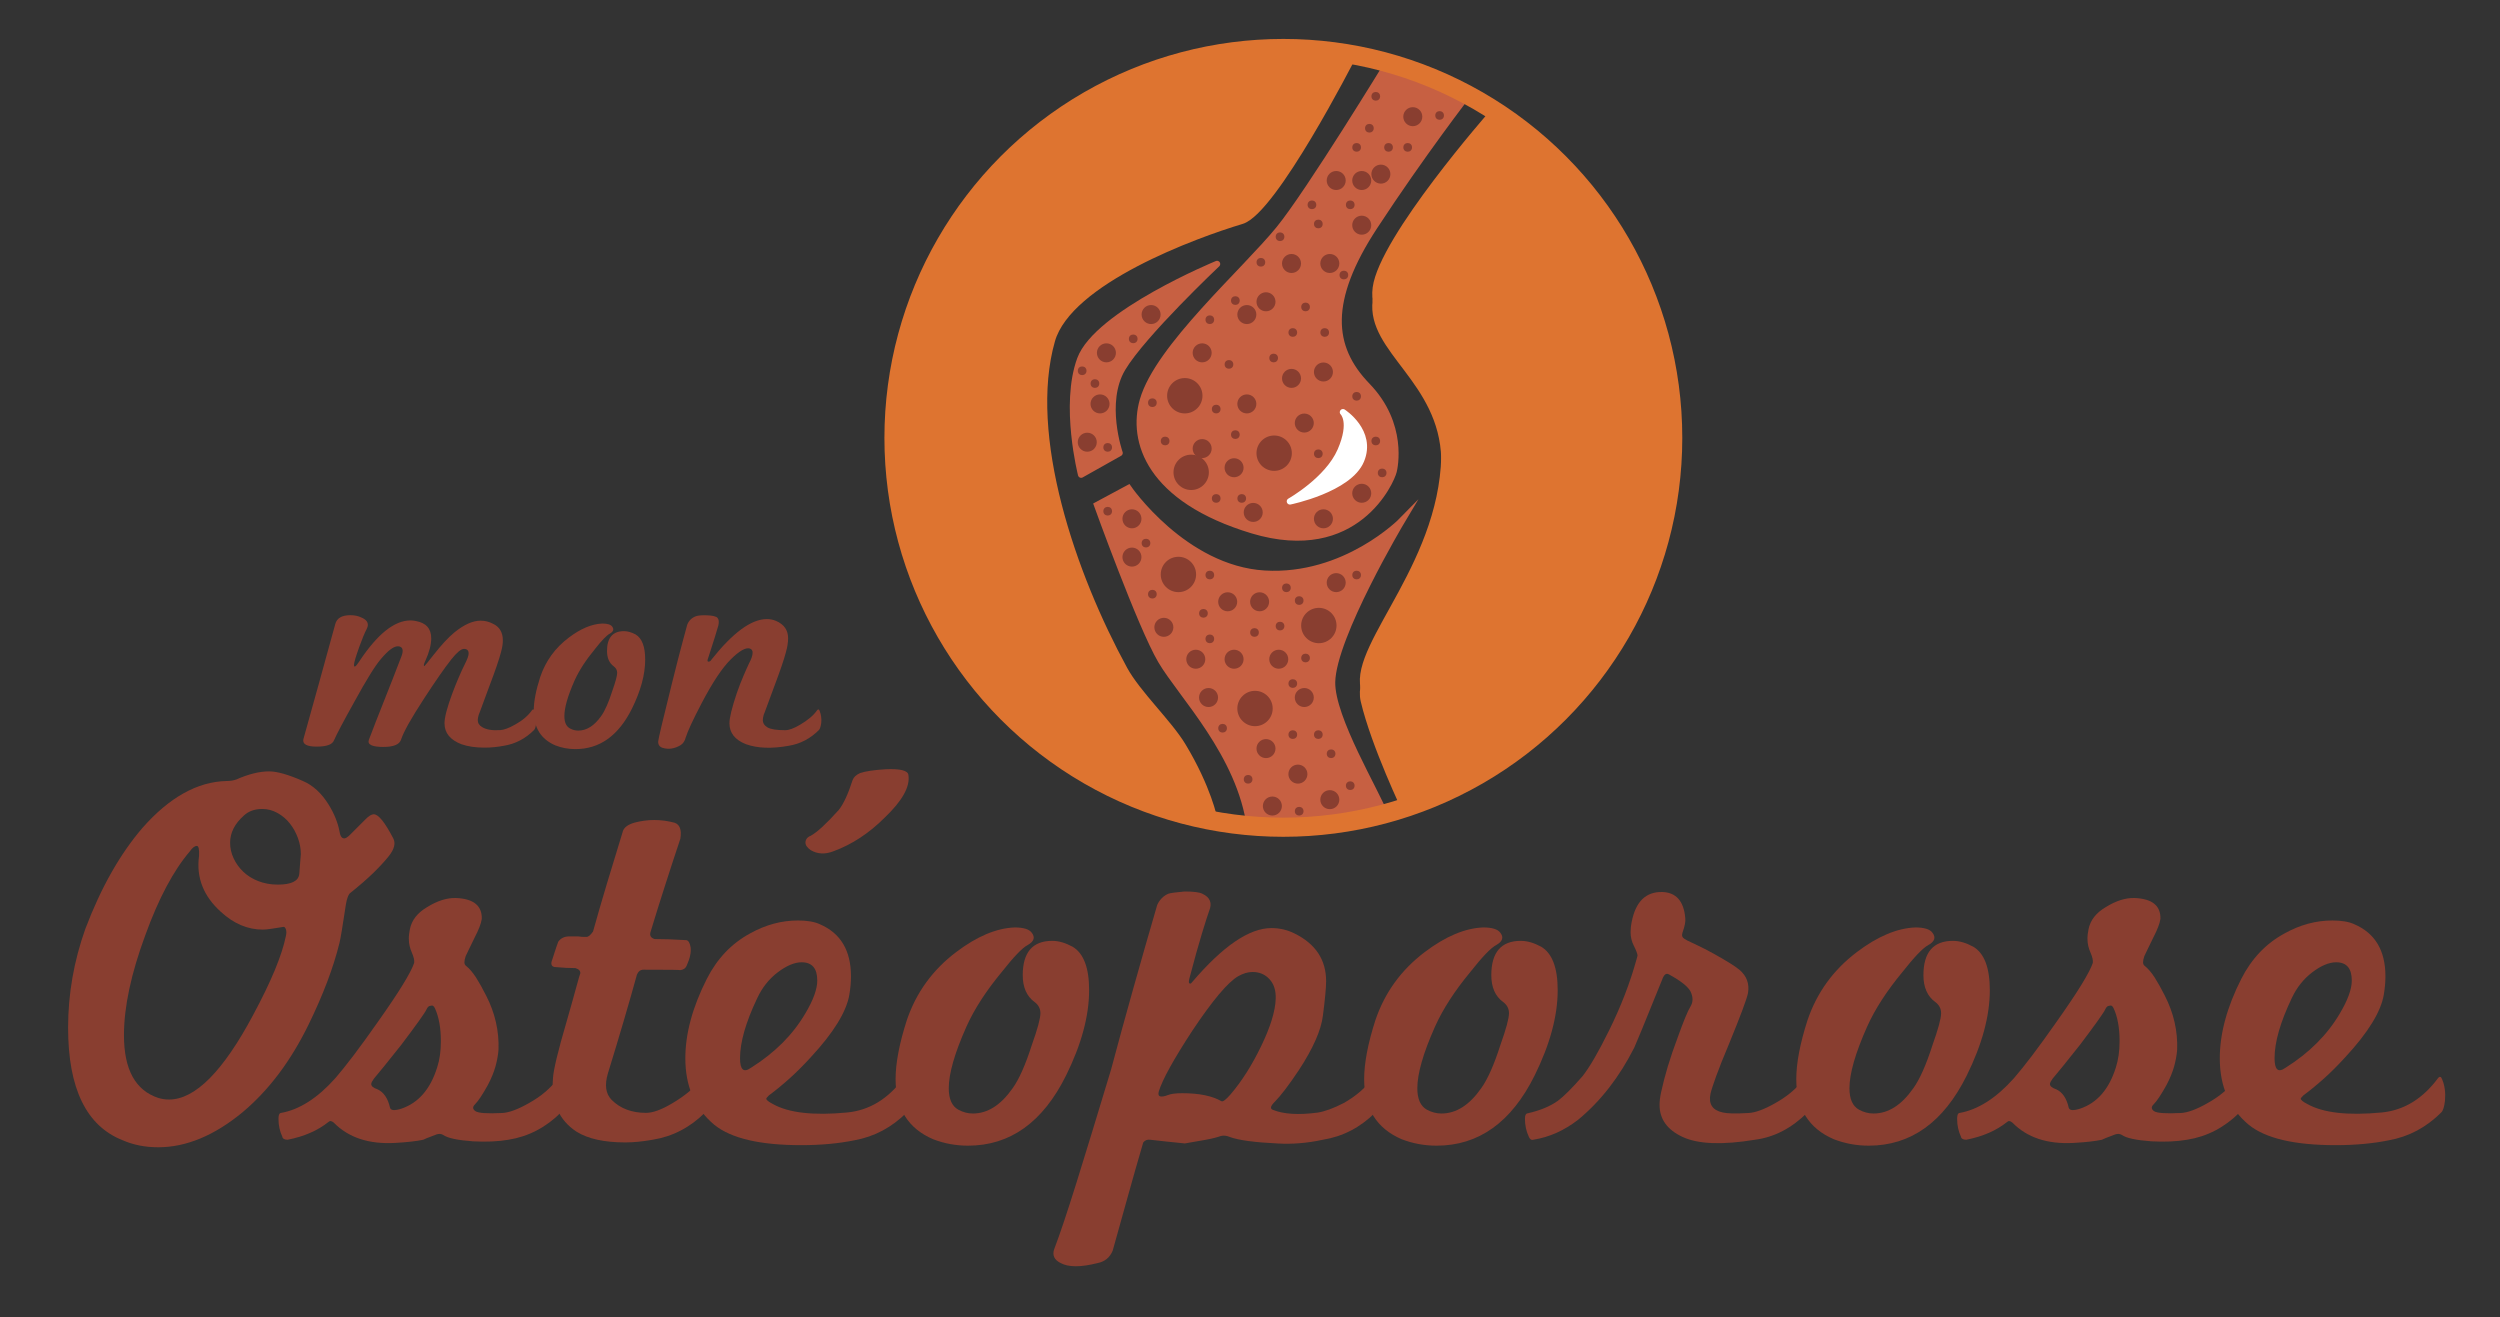
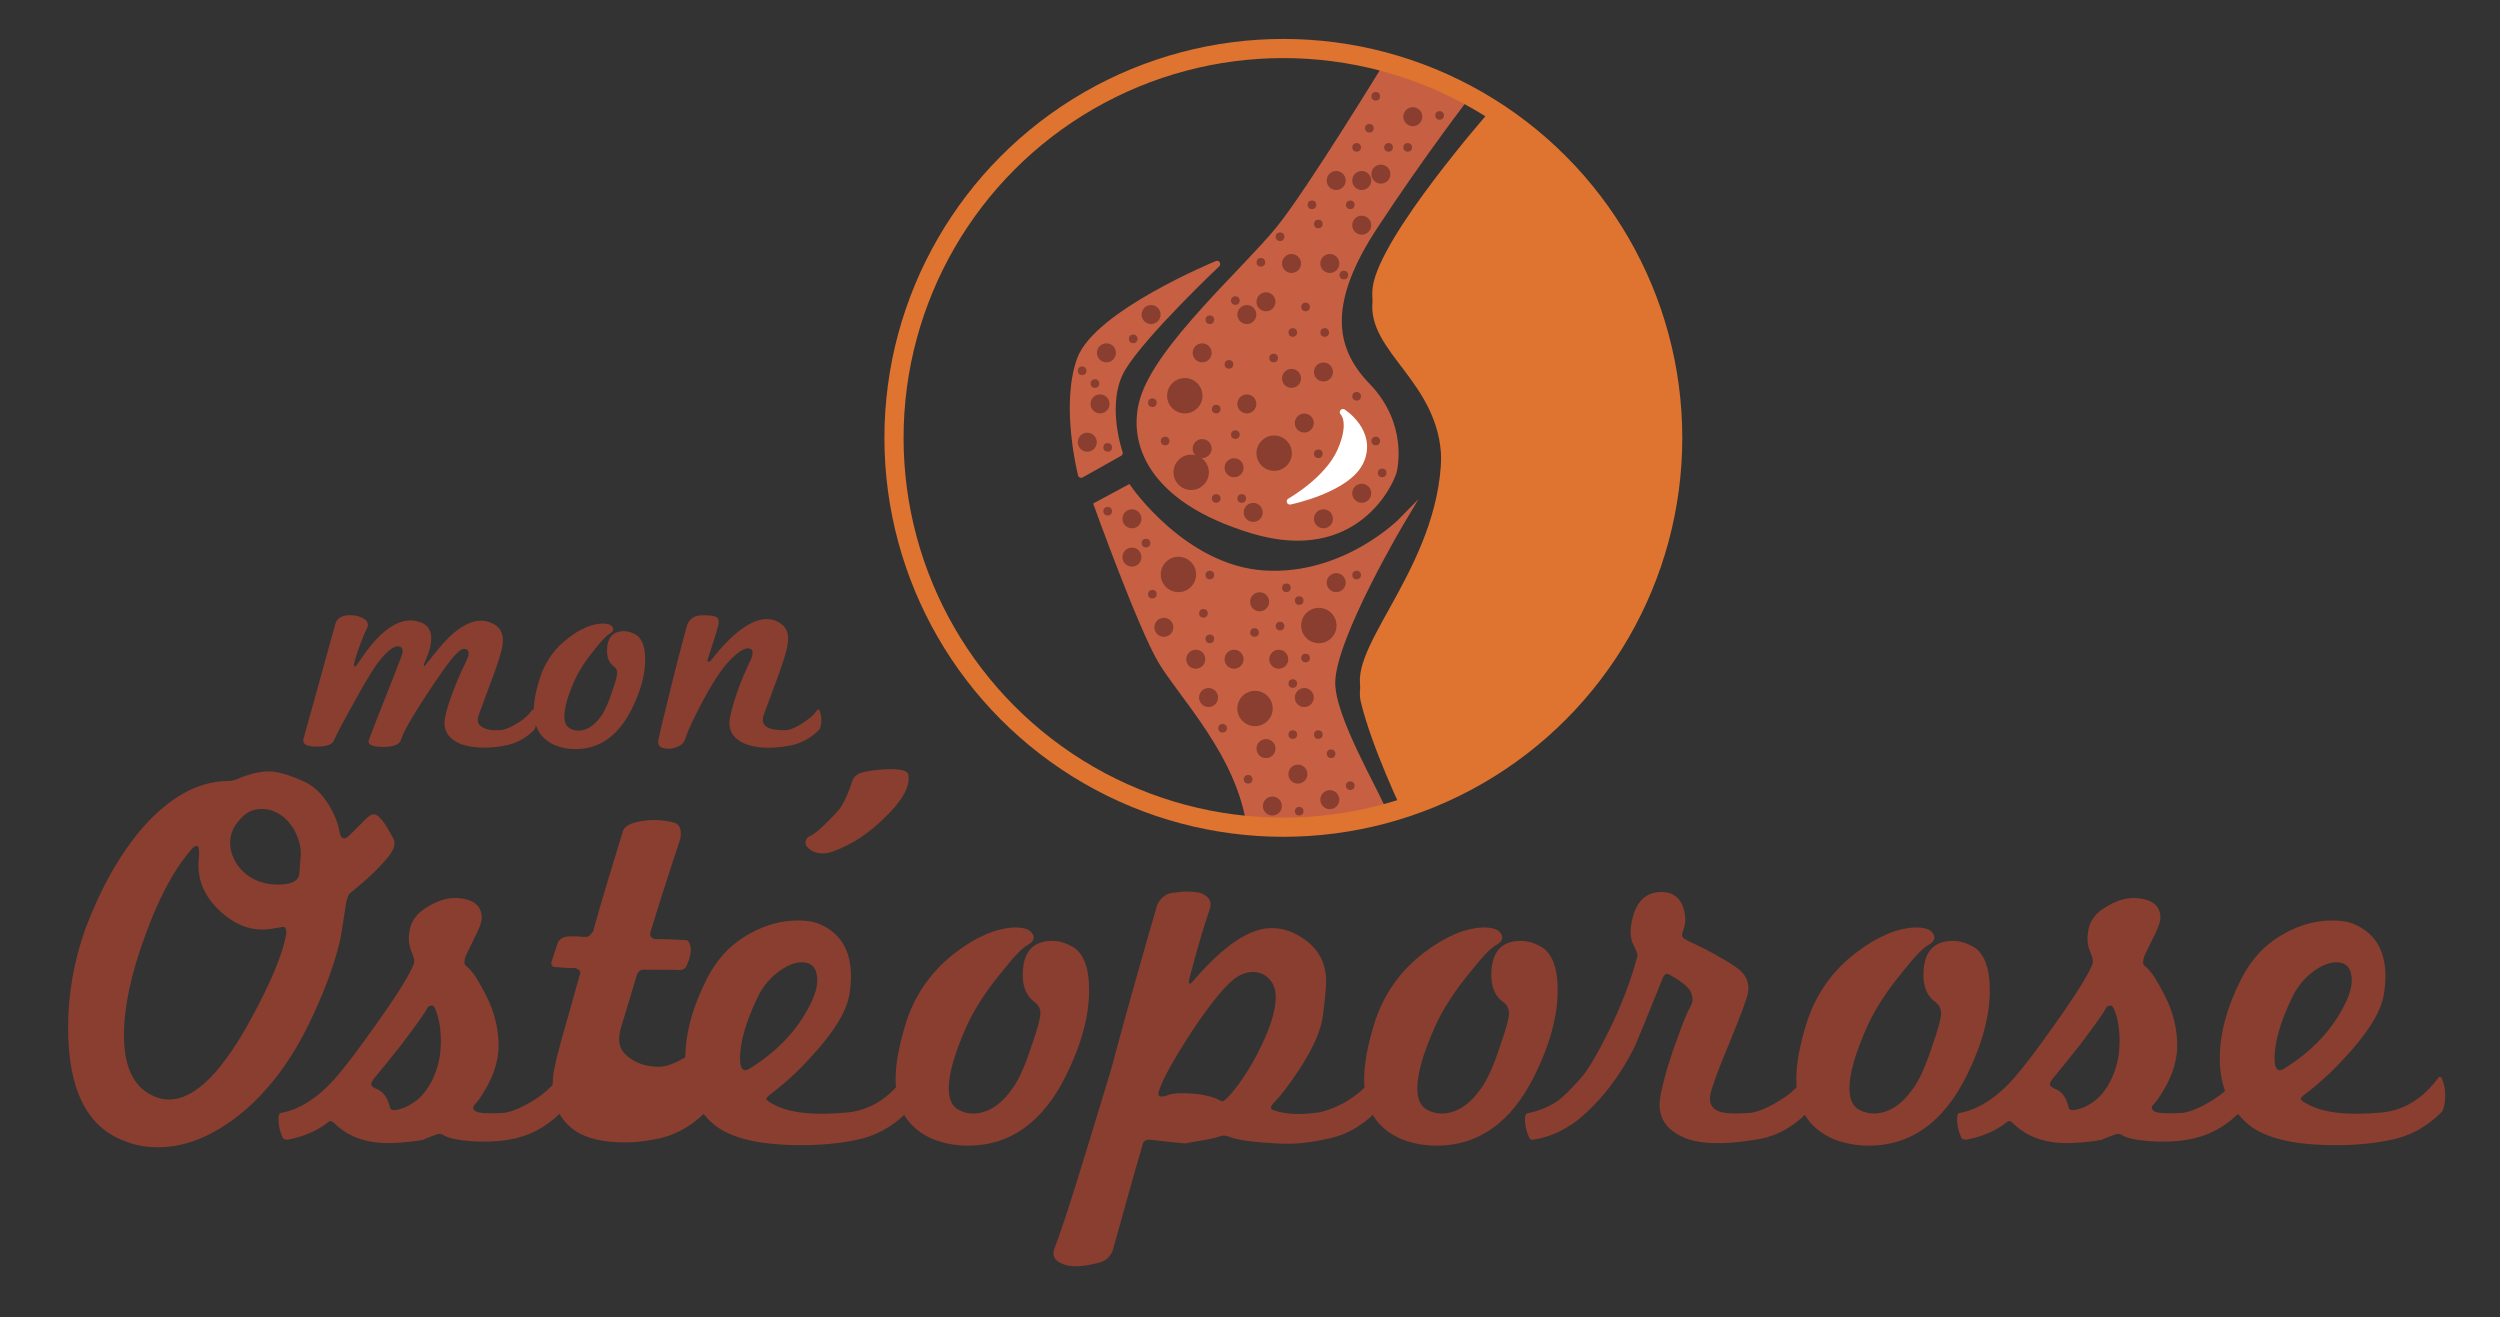
<svg xmlns="http://www.w3.org/2000/svg" version="1.1" id="Logo_FINAL" x="0px" y="0px" viewBox="0 0 391.67 206.33" style="enable-background:new 0 0 391.67 206.33;" xml:space="preserve">
  <rect x="0" y="0" width="391.67" height="206.33" fill="#333333" stroke="none" />
  <style type="text/css"> .st0{fill:#893E30;} .st1{fill:#C76042;stroke:#C76042;stroke-miterlimit:10;} .st2{fill:#C76042;stroke:#C76042;stroke-linecap:round;stroke-linejoin:round;stroke-miterlimit:10;} .st3{fill:#FFFFFF;stroke:#FFFFFF;stroke-linecap:round;stroke-linejoin:round;stroke-miterlimit:10;} .st4{fill:#DE7430;stroke:#DE7430;stroke-miterlimit:10;} .st5{fill:none;stroke:#DE7430;stroke-width:3;stroke-miterlimit:10;} </style>
  <g>
    <g>
      <path class="st0" d="M83.67,114.37c-1.35,1.35-2.93,2.18-4.74,2.47c-1.03,0.19-2.03,0.29-3,0.29c-1.42,0-2.63-0.18-3.63-0.53 c-1.77-0.68-2.66-1.77-2.66-3.29c0-0.9,0.4-2.45,1.21-4.64c0.35-0.94,0.69-1.78,1.02-2.54c0.32-0.76,0.63-1.43,0.92-2.01 c0.42-0.81,0.63-1.39,0.63-1.74c0-0.48-0.24-0.72-0.73-0.72c-0.45,0-1.11,0.55-1.98,1.64c-0.58,0.74-1.22,1.61-1.91,2.61 c-0.69,1-1.46,2.14-2.3,3.43c-1.03,1.58-1.85,2.92-2.47,4.01c-0.61,1.1-1.02,1.95-1.21,2.56c-0.26,0.74-1.18,1.11-2.76,1.11 c-1.77,0-2.53-0.37-2.27-1.11c0.74-1.96,1.55-4.04,2.42-6.21c0.87-2.18,1.77-4.49,2.71-6.94c0.32-0.9,0.18-1.4-0.44-1.5 c-0.68-0.1-1.59,0.55-2.76,1.93c-0.9,1.03-2.31,3.29-4.21,6.77c-1.71,3.06-2.77,5.08-3.19,6.04c-0.26,0.65-1.16,0.97-2.71,0.97 c-1.55,0-2.24-0.39-2.08-1.16c0.77-2.74,1.57-5.6,2.39-8.58c0.82-2.98,1.68-6.12,2.59-9.4c0.23-0.97,1.02-1.45,2.37-1.45 c0.65,0,1.21,0.11,1.69,0.34c0.71,0.29,1.06,0.68,1.06,1.16c0,0.23-0.07,0.45-0.19,0.68c-0.32,0.61-0.71,1.55-1.16,2.8 c-0.55,1.55-0.82,2.48-0.82,2.8c0,0.49,0.27,0.31,0.82-0.53c2.84-4.29,5.51-6.43,8.03-6.43c0.13,0,0.26,0.01,0.39,0.02 c0.13,0.02,0.27,0.04,0.44,0.07c1.61,0.29,2.42,1.19,2.42,2.71c0,1-0.31,2.18-0.92,3.53c-0.26,0.55-0.31,0.82-0.14,0.82 c0.03,0,0.53-0.61,1.5-1.84c1.16-1.48,2.22-2.63,3.19-3.43c1.51-1.23,2.88-1.84,4.11-1.84c0.68,0,1.32,0.16,1.93,0.48 c1.03,0.48,1.55,1.35,1.55,2.61c0,0.55-0.1,1.16-0.29,1.84c-0.29,1.13-0.92,2.97-1.89,5.51c-0.52,1.39-0.9,2.43-1.16,3.14 c-0.26,0.71-0.4,1.1-0.44,1.16c-0.1,0.36-0.15,0.63-0.15,0.82c0,0.48,0.23,0.85,0.68,1.11c0.61,0.39,1.55,0.55,2.8,0.48 c0.61-0.03,1.4-0.32,2.37-0.87c1.16-0.64,2.05-1.4,2.66-2.27c0.16-0.19,0.29-0.15,0.39,0.14c0.23,0.55,0.31,1.18,0.24,1.89 C83.95,113.85,83.83,114.21,83.67,114.37z" />
      <path class="st0" d="M101.08,103.34c0,2.32-0.69,4.88-2.08,7.69c-2.1,4.22-5.05,6.33-8.85,6.33c-1.1,0-2.14-0.19-3.14-0.58 c-2.26-0.97-3.39-2.77-3.39-5.41c0-1.45,0.34-3.22,1.02-5.32c0.84-2.48,2.32-4.53,4.45-6.14c1.87-1.42,3.63-2.16,5.27-2.22 c0.81,0,1.32,0.16,1.55,0.48c0.32,0.42,0.19,0.79-0.39,1.11c-0.48,0.26-1.26,1.06-2.32,2.42c-1.42,1.71-2.48,3.35-3.19,4.93 c-1.06,2.39-1.59,4.24-1.59,5.56c0,0.97,0.29,1.61,0.87,1.93c0.42,0.23,0.85,0.34,1.31,0.34c1.32,0,2.51-0.76,3.58-2.27 c0.58-0.81,1.16-2.11,1.74-3.92c0.51-1.45,0.77-2.4,0.77-2.85c0-0.42-0.18-0.76-0.53-1.02c-0.71-0.52-1.06-1.32-1.06-2.42 c0-2.06,0.89-3.1,2.66-3.1c0.58,0,1.19,0.18,1.84,0.53C100.58,100.01,101.08,101.31,101.08,103.34z" />
      <path class="st0" d="M128.3,114.37c-1.35,1.35-2.93,2.18-4.74,2.47c-2.64,0.48-4.87,0.4-6.67-0.24c-1.74-0.68-2.61-1.77-2.61-3.29 c0-0.87,0.39-2.45,1.16-4.74c0.35-1,0.69-1.88,1.02-2.64c0.32-0.76,0.61-1.41,0.87-1.96c0.39-0.71,0.58-1.29,0.58-1.74 c0-0.32-0.15-0.53-0.44-0.63c-0.65-0.19-1.64,0.37-2.97,1.69c-1.34,1.32-2.84,3.58-4.52,6.77c-0.71,1.35-1.27,2.48-1.69,3.38 c-0.42,0.9-0.71,1.61-0.87,2.13c-0.13,0.52-0.39,0.9-0.77,1.16c-0.97,0.58-1.92,0.72-2.85,0.43c-0.48-0.16-0.71-0.5-0.68-1.02 c0.03-0.42,0.76-3.48,2.18-9.19c0.71-2.84,1.26-5,1.67-6.5c0.4-1.5,0.64-2.36,0.7-2.59c0.26-0.64,0.71-1.08,1.35-1.31 c0.32-0.13,0.9-0.18,1.74-0.15c0.87,0.03,1.42,0.16,1.64,0.39c0.22,0.23,0.27,0.63,0.14,1.21c-0.26,0.94-0.79,2.63-1.59,5.08 c-0.16,0.39-0.15,0.58,0.05,0.58c0.19,0,0.35-0.11,0.48-0.34c3.35-4.22,6.24-6.33,8.66-6.33c0.52,0,1,0.1,1.45,0.29 c1.26,0.55,1.88,1.45,1.88,2.71c0,0.65-0.11,1.37-0.34,2.18c-0.29,1.13-0.92,2.97-1.88,5.51c-0.52,1.39-0.9,2.43-1.16,3.14 c-0.26,0.71-0.4,1.1-0.44,1.16c-0.1,0.36-0.14,0.63-0.14,0.82c0,0.48,0.24,0.87,0.73,1.16c0.48,0.29,1.4,0.44,2.76,0.44 c0.61,0,1.4-0.29,2.37-0.87c0.55-0.32,1.05-0.67,1.5-1.04c0.45-0.37,0.84-0.78,1.16-1.23c0.16-0.19,0.29-0.15,0.39,0.14 c0.22,0.55,0.31,1.18,0.24,1.89C128.57,113.85,128.46,114.21,128.3,114.37z" />
    </g>
    <g>
      <path class="st0" d="M60.91,134.13c-0.62,0.78-1.42,1.65-2.39,2.6c-0.98,0.95-2.17,1.99-3.57,3.11c-0.34,0.22-0.59,0.84-0.76,1.85 c-0.5,3.36-0.84,5.38-1.01,6.05c-0.95,3.86-2.55,8.09-4.79,12.68c-2.8,5.77-6.27,10.39-10.42,13.86 c-4.42,3.64-8.82,5.46-13.19,5.46c-2.02,0-3.86-0.36-5.54-1.09c-5.71-2.24-8.57-8.12-8.57-17.64c0-5.26,0.9-10.42,2.69-15.46 c2.46-6.5,5.46-11.79,8.99-15.88c4.2-4.76,8.57-7.19,13.1-7.31c0.62,0,1.15-0.08,1.6-0.25c1.9-0.84,3.61-1.26,5.12-1.26 c1.23,0,3,0.5,5.29,1.51c1.57,0.67,2.91,1.9,4.03,3.7c0.45,0.73,0.81,1.44,1.09,2.14c0.28,0.7,0.48,1.36,0.59,1.97 c0.11,0.78,0.36,1.18,0.76,1.18c0.22,0,0.5-0.17,0.84-0.5l2.52-2.52c0.5-0.5,0.92-0.76,1.26-0.76c0.73,0,1.73,1.23,3.02,3.7 C62.03,132.06,61.8,133.01,60.91,134.13z M44.78,145.56c-0.11-0.28-0.25-0.39-0.42-0.34c-0.73,0.11-1.34,0.21-1.85,0.29 c-0.5,0.08-0.95,0.13-1.34,0.13c-2.35,0-4.54-0.92-6.55-2.77c-2.74-2.46-3.89-5.38-3.44-8.74c0.06-1.06-0.06-1.6-0.34-1.6 c-0.34,0-0.7,0.28-1.09,0.84c-2.58,3.02-4.9,7.39-6.97,13.1c-2.24,6.05-3.36,11.28-3.36,15.71c0,5.38,1.79,8.65,5.38,9.83 c0.56,0.17,1.12,0.25,1.68,0.25c4.09,0,8.48-4.42,13.19-13.27c2.8-5.21,4.51-9.32,5.12-12.35 C44.89,146.2,44.89,145.84,44.78,145.56z M47.13,133.8c0-0.84-0.15-1.68-0.46-2.52c-0.31-0.84-0.73-1.6-1.26-2.27 c-0.53-0.67-1.18-1.22-1.93-1.64c-0.76-0.42-1.55-0.63-2.39-0.63c-1.18,0-2.13,0.34-2.86,1.01c-1.46,1.29-2.18,2.72-2.18,4.28 c0,0.84,0.18,1.65,0.55,2.44c0.36,0.79,0.87,1.48,1.51,2.1c0.64,0.62,1.43,1.11,2.35,1.47c0.92,0.36,1.94,0.55,3.07,0.55 c2.13,0,3.25-0.56,3.36-1.68C47.05,135,47.13,133.96,47.13,133.8z" />
      <path class="st0" d="M87.89,174.28c-2.35,2.35-5.1,3.78-8.23,4.28c-1.62,0.28-3.47,0.36-5.54,0.25c-2.41-0.17-3.98-0.5-4.7-1.01 c-0.28-0.17-0.62-0.2-1.01-0.08c-1.34,0.5-2.04,0.78-2.1,0.84c-1.01,0.22-2.49,0.39-4.45,0.5c-4.09,0.22-7.28-0.84-9.58-3.19 c-0.34-0.28-0.62-0.31-0.84-0.08c-1.68,1.34-3.81,2.27-6.38,2.77c-0.5,0-0.78-0.17-0.84-0.5c-0.39-0.84-0.59-1.76-0.59-2.77 c0-0.56,0.11-0.87,0.34-0.92c2.91-0.5,5.77-2.32,8.57-5.46c0.78-0.9,1.73-2.09,2.86-3.57c1.12-1.48,2.41-3.26,3.86-5.33 c3.25-4.59,5.12-7.64,5.63-9.16c0.05-0.39-0.07-0.94-0.38-1.64c-0.31-0.7-0.46-1.41-0.46-2.14c0-0.22,0.01-0.46,0.04-0.71 c0.03-0.25,0.07-0.52,0.13-0.8c0.28-1.4,1.18-2.55,2.69-3.44c1.62-1.01,3.14-1.48,4.54-1.43c2.74,0.11,4.09,1.2,4.03,3.28 c-0.11,0.73-0.48,1.68-1.09,2.86c-0.39,0.78-0.7,1.42-0.92,1.89c-0.22,0.48-0.39,0.83-0.5,1.05c-0.28,0.78-0.28,1.29,0,1.51 c0.56,0.45,1.09,1.06,1.6,1.85c0.5,0.79,1.04,1.74,1.6,2.86c1.4,2.74,2.04,5.57,1.93,8.48c-0.06,0.78-0.21,1.64-0.46,2.56 c-0.25,0.92-0.66,1.92-1.22,2.98c-0.84,1.51-1.51,2.52-2.02,3.02c-0.39,0.39-0.36,0.74,0.08,1.05c0.45,0.31,1.85,0.41,4.2,0.29 c1.06-0.05,2.44-0.56,4.12-1.51c2.02-1.12,3.56-2.44,4.62-3.95c0.28-0.34,0.5-0.25,0.67,0.25c0.39,0.95,0.53,2.04,0.42,3.28 C88.36,173.39,88.17,174.01,87.89,174.28z M69.07,163.11c0-2.07-0.31-3.78-0.92-5.12c-0.17-0.39-0.39-0.53-0.67-0.42 c-0.28,0-0.5,0.2-0.67,0.59c-0.22,0.5-1.54,2.35-3.95,5.54c-2.13,2.69-3.56,4.45-4.28,5.29c-0.28,0.39-0.42,0.67-0.42,0.84 c0,0.34,0.34,0.62,1.01,0.84c0.95,0.45,1.6,1.4,1.93,2.86c0.11,0.45,0.7,0.5,1.76,0.17c2.69-0.9,4.56-3.05,5.63-6.47 C68.88,166.05,69.07,164.68,69.07,163.11z" />
-       <path class="st0" d="M110.48,174.28c-2.35,2.35-5.1,3.78-8.23,4.28c-1.57,0.28-3,0.42-4.28,0.42c-3.3,0-5.85-0.56-7.64-1.68 c-2.74-1.79-3.98-4.56-3.7-8.32c0.06-1.29,0.78-4.31,2.18-9.07c0.67-2.35,1.18-4.14,1.51-5.38c0.34-1.23,0.53-1.9,0.59-2.02 c0.05-0.39-0.2-0.67-0.76-0.84c-0.45,0-0.94-0.01-1.47-0.04c-0.53-0.03-1.13-0.07-1.81-0.13c-0.5-0.11-0.62-0.5-0.34-1.18 c0.11-0.34,0.24-0.73,0.38-1.18c0.14-0.45,0.32-0.98,0.55-1.6c0.39-0.56,0.98-0.84,1.76-0.84h1.34c0.39,0.06,0.67,0.08,0.84,0.08 c0.22,0,0.39,0,0.5,0c0.28,0,0.62-0.28,1.01-0.84c0.67-2.41,1.4-4.91,2.18-7.52c0.78-2.6,1.62-5.36,2.52-8.27 c0.22-0.56,0.81-0.98,1.76-1.26c2.07-0.56,4.17-0.56,6.3,0c0.84,0.28,1.15,1.12,0.92,2.52c-0.79,2.35-1.57,4.75-2.35,7.18 c-0.79,2.44-1.57,4.94-2.35,7.52c-0.11,0.5,0.11,0.84,0.67,1.01c0.67,0,1.43,0.01,2.27,0.04c0.84,0.03,1.73,0.07,2.69,0.13 c0.34,0.06,0.56,0.42,0.67,1.09c0.11,0.78-0.08,1.74-0.59,2.86c-0.17,0.45-0.53,0.7-1.09,0.76c0.22-0.06-1.68-0.08-5.71-0.08 c-0.45,0-0.78,0.25-1.01,0.76c-0.62,2.24-1.3,4.65-2.06,7.22c-0.76,2.58-1.58,5.32-2.48,8.23c-0.56,1.85-0.36,3.25,0.59,4.2 c1.34,1.34,3.14,2.02,5.38,2.02c1.06,0,2.44-0.5,4.12-1.51c0.95-0.56,1.82-1.16,2.6-1.81c0.78-0.64,1.46-1.36,2.02-2.14 c0.28-0.34,0.5-0.25,0.67,0.25c0.39,0.95,0.53,2.04,0.42,3.28C110.96,173.39,110.76,174.01,110.48,174.28z" />
+       <path class="st0" d="M110.48,174.28c-2.35,2.35-5.1,3.78-8.23,4.28c-1.57,0.28-3,0.42-4.28,0.42c-3.3,0-5.85-0.56-7.64-1.68 c-2.74-1.79-3.98-4.56-3.7-8.32c0.06-1.29,0.78-4.31,2.18-9.07c0.67-2.35,1.18-4.14,1.51-5.38c0.34-1.23,0.53-1.9,0.59-2.02 c0.05-0.39-0.2-0.67-0.76-0.84c-0.45,0-0.94-0.01-1.47-0.04c-0.53-0.03-1.13-0.07-1.81-0.13c-0.5-0.11-0.62-0.5-0.34-1.18 c0.11-0.34,0.24-0.73,0.38-1.18c0.14-0.45,0.32-0.98,0.55-1.6c0.39-0.56,0.98-0.84,1.76-0.84h1.34c0.39,0.06,0.67,0.08,0.84,0.08 c0.22,0,0.39,0,0.5,0c0.28,0,0.62-0.28,1.01-0.84c0.67-2.41,1.4-4.91,2.18-7.52c0.78-2.6,1.62-5.36,2.52-8.27 c0.22-0.56,0.81-0.98,1.76-1.26c2.07-0.56,4.17-0.56,6.3,0c0.84,0.28,1.15,1.12,0.92,2.52c-0.79,2.35-1.57,4.75-2.35,7.18 c-0.79,2.44-1.57,4.94-2.35,7.52c-0.11,0.5,0.11,0.84,0.67,1.01c0.67,0,1.43,0.01,2.27,0.04c0.84,0.03,1.73,0.07,2.69,0.13 c0.34,0.06,0.56,0.42,0.67,1.09c0.11,0.78-0.08,1.74-0.59,2.86c-0.17,0.45-0.53,0.7-1.09,0.76c0.22-0.06-1.68-0.08-5.71-0.08 c-0.45,0-0.78,0.25-1.01,0.76c-0.76,2.58-1.58,5.32-2.48,8.23c-0.56,1.85-0.36,3.25,0.59,4.2 c1.34,1.34,3.14,2.02,5.38,2.02c1.06,0,2.44-0.5,4.12-1.51c0.95-0.56,1.82-1.16,2.6-1.81c0.78-0.64,1.46-1.36,2.02-2.14 c0.28-0.34,0.5-0.25,0.67,0.25c0.39,0.95,0.53,2.04,0.42,3.28C110.96,173.39,110.76,174.01,110.48,174.28z" />
      <path class="st0" d="M142.07,174.28c-2.35,2.35-5.1,3.81-8.23,4.37c-2.46,0.5-5.24,0.76-8.32,0.76c-6.44,0-10.98-1.06-13.61-3.19 c-3.02-2.52-4.54-5.99-4.54-10.42c0-3.86,1.12-8.01,3.36-12.43c1.62-3.19,3.89-5.57,6.8-7.14c2.41-1.34,4.9-2.02,7.48-2.02 c1.46,0,2.6,0.2,3.44,0.59c3.25,1.4,4.87,4.12,4.87,8.15c0,0.9-0.08,1.85-0.25,2.86c-0.45,2.69-2.46,5.96-6.05,9.83 c-1.12,1.23-2.23,2.34-3.32,3.32c-1.09,0.98-2.17,1.86-3.23,2.65c-0.28,0.28-0.42,0.45-0.42,0.5c0,0.22,0.34,0.5,1.01,0.84 c2.46,1.4,6.36,1.85,11.68,1.34c3.47-0.34,6.41-2.13,8.82-5.38c0.28-0.34,0.5-0.25,0.67,0.25c0.39,0.95,0.53,2.04,0.42,3.28 C142.54,173.39,142.35,174.01,142.07,174.28z M121.86,152.32c-1.37,1.04-2.45,2.39-3.23,4.07c-1.79,3.75-2.69,6.89-2.69,9.41 c0,1.79,0.56,2.3,1.68,1.51c3.75-2.35,6.61-5.21,8.57-8.57c1.23-2.07,1.85-3.78,1.85-5.12c0-1.9-0.81-2.86-2.44-2.86 C124.48,150.76,123.24,151.28,121.86,152.32z M138.62,128.08c-2.46,2.46-5.15,4.23-8.06,5.29c-1.29,0.5-2.46,0.45-3.53-0.17 c-0.56-0.39-0.84-0.78-0.84-1.18c0-0.5,0.28-0.87,0.84-1.09c1.01-0.56,2.46-1.9,4.37-4.03c0.73-0.9,1.46-2.46,2.18-4.7 c0.17-0.45,0.56-0.81,1.18-1.09c0.84-0.28,2.15-0.48,3.95-0.59c2.35-0.11,3.56,0.2,3.61,0.92 C142.6,123.24,141.37,125.45,138.62,128.08z" />
      <path class="st0" d="M170.63,155.13c0,4.03-1.2,8.48-3.61,13.36c-3.64,7.34-8.77,11-15.37,11c-1.9,0-3.72-0.34-5.46-1.01 c-3.92-1.68-5.88-4.82-5.88-9.41c0-2.52,0.59-5.6,1.76-9.24c1.46-4.31,4.03-7.87,7.73-10.67c3.25-2.46,6.3-3.75,9.16-3.86 c1.4,0,2.3,0.28,2.69,0.84c0.56,0.73,0.34,1.37-0.67,1.93c-0.84,0.45-2.18,1.85-4.03,4.2c-2.46,2.97-4.31,5.82-5.54,8.57 c-1.85,4.15-2.77,7.36-2.77,9.66c0,1.68,0.5,2.8,1.51,3.36c0.73,0.39,1.48,0.59,2.27,0.59c2.3,0,4.37-1.31,6.22-3.95 c1.01-1.4,2.02-3.67,3.02-6.8c0.9-2.52,1.34-4.17,1.34-4.96c0-0.73-0.31-1.31-0.92-1.76c-1.23-0.9-1.85-2.3-1.85-4.2 c0-3.58,1.54-5.38,4.62-5.38c1.01,0,2.07,0.31,3.19,0.92C169.76,149.34,170.63,151.6,170.63,155.13z" />
      <path class="st0" d="M215.48,174.28c-2.35,2.35-5.1,3.78-8.23,4.28c-1.29,0.28-2.52,0.46-3.7,0.55s-2.27,0.1-3.28,0.04 c-3.64-0.17-6.16-0.5-7.56-1.01c-0.5-0.22-0.98-0.28-1.43-0.17c-0.62,0.22-1.4,0.42-2.35,0.59c-0.95,0.17-2.07,0.36-3.36,0.59 c0.17,0-0.2-0.04-1.09-0.13c-0.9-0.08-2.32-0.24-4.28-0.46c-0.45-0.06-0.81,0.08-1.09,0.42c-0.79,2.69-1.57,5.43-2.35,8.23 c-0.79,2.8-1.6,5.71-2.44,8.74c-0.45,1.06-1.23,1.71-2.35,1.93c-2.63,0.67-4.56,0.67-5.8,0c-1.01-0.5-1.34-1.23-1.01-2.18 c0.9-2.35,2.07-5.87,3.53-10.54c1.46-4.68,3.25-10.54,5.38-17.6c1.12-4.2,2.28-8.44,3.49-12.73c1.2-4.28,2.45-8.64,3.74-13.06 c0.39-0.84,0.98-1.43,1.76-1.76c0.34-0.11,1.18-0.22,2.52-0.34c1.4,0,2.32,0.11,2.77,0.34c1.23,0.56,1.6,1.46,1.09,2.69 c-0.22,0.62-0.6,1.79-1.13,3.53c-0.53,1.74-1.19,4.09-1.97,7.06c-0.11,0.45-0.11,0.7,0,0.76c0.11,0.11,0.25,0.06,0.42-0.17 c4.82-5.66,8.96-8.48,12.43-8.48c1.29,0,2.49,0.28,3.61,0.84c3.3,1.62,4.96,4.12,4.96,7.48c0,1.01-0.17,2.8-0.5,5.38 c-0.28,2.3-1.54,5.15-3.78,8.57c-1.57,2.35-2.83,4-3.78,4.96c-0.67,0.67-0.76,1.09-0.25,1.26c1.68,0.67,4,0.81,6.97,0.42 c1.12-0.17,2.49-0.67,4.12-1.51c1.96-1.12,3.44-2.41,4.45-3.86c0.28-0.34,0.5-0.25,0.67,0.25c0.39,0.95,0.53,2.04,0.42,3.28 C215.96,173.39,215.76,174.01,215.48,174.28z M198.89,153.41c-0.7-0.76-1.58-1.13-2.65-1.13c-0.73,0-1.48,0.22-2.27,0.67 c-1.62,0.95-4,3.78-7.14,8.48c-2.97,4.54-4.73,7.73-5.29,9.58c-0.11,0.45-0.03,0.7,0.25,0.76c0.28,0.06,0.67-0.01,1.18-0.21 c0.5-0.2,1.26-0.29,2.27-0.29c2.63,0,4.68,0.42,6.13,1.26c0.22,0.11,0.7-0.25,1.43-1.09c1.73-2.02,3.33-4.54,4.79-7.56 c1.46-3.02,2.21-5.49,2.27-7.39C199.91,155.19,199.59,154.17,198.89,153.41z" />
      <path class="st0" d="M244.04,155.13c0,4.03-1.2,8.48-3.61,13.36c-3.64,7.34-8.77,11-15.37,11c-1.9,0-3.72-0.34-5.46-1.01 c-3.92-1.68-5.88-4.82-5.88-9.41c0-2.52,0.59-5.6,1.76-9.24c1.46-4.31,4.03-7.87,7.73-10.67c3.25-2.46,6.3-3.75,9.16-3.86 c1.4,0,2.3,0.28,2.69,0.84c0.56,0.73,0.34,1.37-0.67,1.93c-0.84,0.45-2.18,1.85-4.03,4.2c-2.46,2.97-4.31,5.82-5.54,8.57 c-1.85,4.15-2.77,7.36-2.77,9.66c0,1.68,0.5,2.8,1.51,3.36c0.73,0.39,1.48,0.59,2.27,0.59c2.3,0,4.37-1.31,6.22-3.95 c1.01-1.4,2.02-3.67,3.02-6.8c0.9-2.52,1.34-4.17,1.34-4.96c0-0.73-0.31-1.31-0.92-1.76c-1.23-0.9-1.85-2.3-1.85-4.2 c0-3.58,1.54-5.38,4.62-5.38c1.01,0,2.07,0.31,3.19,0.92C243.17,149.34,244.04,151.6,244.04,155.13z" />
      <path class="st0" d="M283.18,174.28c-2.46,2.46-5.21,3.89-8.23,4.28c-5.1,0.84-8.86,0.7-11.3-0.42s-3.65-2.8-3.65-5.04 c0-0.56,0.08-1.23,0.25-2.02c0.28-1.29,0.63-2.63,1.05-4.03c0.42-1.4,0.94-2.91,1.55-4.54c0.9-2.52,1.57-4.14,2.02-4.87 c0.39-0.67,0.39-1.43,0-2.27c-0.39-0.78-1.51-1.68-3.36-2.69c-0.45-0.28-0.81-0.03-1.09,0.76c-1.4,3.47-2.46,6.09-3.19,7.85 c-0.73,1.76-1.12,2.7-1.18,2.81c-2.35,4.65-5.29,8.43-8.82,11.34c-2.18,1.68-4.51,2.72-6.97,3.11c-0.34,0.11-0.59-0.06-0.76-0.5 c-0.39-0.84-0.59-1.76-0.59-2.77c0-0.5,0.11-0.78,0.34-0.84c2.02-0.45,3.64-1.12,4.87-2.02c0.9-0.67,2.16-1.93,3.78-3.78 c1.12-1.4,2.52-3.81,4.2-7.22c1.85-3.75,3.28-7.45,4.28-11.09c0.06-0.22,0.1-0.38,0.13-0.46c0.03-0.08,0.04-0.15,0.04-0.21 c-0.06-0.34-0.25-0.84-0.59-1.51c-0.34-0.67-0.5-1.37-0.5-2.1c0-0.22,0.01-0.48,0.04-0.76c0.03-0.28,0.07-0.56,0.13-0.84 c0.62-3.19,2.21-4.76,4.79-4.7c2.18,0.06,3.39,1.43,3.61,4.12c0.06,0.5-0.08,1.23-0.42,2.18c-0.11,0.34-0.11,0.59,0,0.76 c0.11,0.17,0.36,0.35,0.76,0.55c0.39,0.2,0.92,0.45,1.6,0.76c0.67,0.31,1.51,0.74,2.52,1.3c2.02,1.12,3.36,1.96,4.03,2.52 c1.12,0.95,1.57,2.16,1.34,3.61c-0.17,0.9-1.15,3.53-2.94,7.9c-0.9,2.13-1.58,3.85-2.06,5.17c-0.48,1.32-0.77,2.23-0.88,2.73 c-0.34,1.62,0.31,2.6,1.93,2.94c0.67,0.17,2.02,0.2,4.03,0.08c1.06-0.05,2.44-0.56,4.12-1.51c2.02-1.12,3.56-2.44,4.62-3.95 c0.28-0.34,0.5-0.25,0.67,0.25c0.39,0.95,0.53,2.04,0.42,3.28C283.66,173.39,283.46,174.01,283.18,174.28z" />
      <path class="st0" d="M311.74,155.13c0,4.03-1.2,8.48-3.61,13.36c-3.64,7.34-8.77,11-15.37,11c-1.9,0-3.72-0.34-5.46-1.01 c-3.92-1.68-5.88-4.82-5.88-9.41c0-2.52,0.59-5.6,1.76-9.24c1.46-4.31,4.03-7.87,7.73-10.67c3.25-2.46,6.3-3.75,9.16-3.86 c1.4,0,2.3,0.28,2.69,0.84c0.56,0.73,0.34,1.37-0.67,1.93c-0.84,0.45-2.18,1.85-4.03,4.2c-2.46,2.97-4.31,5.82-5.54,8.57 c-1.85,4.15-2.77,7.36-2.77,9.66c0,1.68,0.5,2.8,1.51,3.36c0.73,0.39,1.48,0.59,2.27,0.59c2.3,0,4.37-1.31,6.22-3.95 c1.01-1.4,2.02-3.67,3.02-6.8c0.9-2.52,1.34-4.17,1.34-4.96c0-0.73-0.31-1.31-0.92-1.76c-1.23-0.9-1.85-2.3-1.85-4.2 c0-3.58,1.54-5.38,4.62-5.38c1.01,0,2.07,0.31,3.19,0.92C310.87,149.34,311.74,151.6,311.74,155.13z" />
      <path class="st0" d="M350.88,174.28c-2.35,2.35-5.1,3.78-8.23,4.28c-1.62,0.28-3.47,0.36-5.54,0.25c-2.41-0.17-3.98-0.5-4.7-1.01 c-0.28-0.17-0.62-0.2-1.01-0.08c-1.34,0.5-2.04,0.78-2.1,0.84c-1.01,0.22-2.49,0.39-4.45,0.5c-4.09,0.22-7.28-0.84-9.58-3.19 c-0.34-0.28-0.62-0.31-0.84-0.08c-1.68,1.34-3.81,2.27-6.38,2.77c-0.5,0-0.78-0.17-0.84-0.5c-0.39-0.84-0.59-1.76-0.59-2.77 c0-0.56,0.11-0.87,0.34-0.92c2.91-0.5,5.77-2.32,8.57-5.46c0.78-0.9,1.73-2.09,2.86-3.57c1.12-1.48,2.41-3.26,3.86-5.33 c3.25-4.59,5.12-7.64,5.63-9.16c0.05-0.39-0.07-0.94-0.38-1.64c-0.31-0.7-0.46-1.41-0.46-2.14c0-0.22,0.01-0.46,0.04-0.71 c0.03-0.25,0.07-0.52,0.13-0.8c0.28-1.4,1.18-2.55,2.69-3.44c1.62-1.01,3.14-1.48,4.54-1.43c2.74,0.11,4.09,1.2,4.03,3.28 c-0.11,0.73-0.48,1.68-1.09,2.86c-0.39,0.78-0.7,1.42-0.92,1.89c-0.22,0.48-0.39,0.83-0.5,1.05c-0.28,0.78-0.28,1.29,0,1.51 c0.56,0.45,1.09,1.06,1.6,1.85c0.5,0.79,1.04,1.74,1.6,2.86c1.4,2.74,2.04,5.57,1.93,8.48c-0.06,0.78-0.21,1.64-0.46,2.56 c-0.25,0.92-0.66,1.92-1.22,2.98c-0.84,1.51-1.51,2.52-2.02,3.02c-0.39,0.39-0.36,0.74,0.08,1.05c0.45,0.31,1.85,0.41,4.2,0.29 c1.06-0.05,2.44-0.56,4.12-1.51c2.02-1.12,3.56-2.44,4.62-3.95c0.28-0.34,0.5-0.25,0.67,0.25c0.39,0.95,0.53,2.04,0.42,3.28 C351.36,173.39,351.16,174.01,350.88,174.28z M332.07,163.11c0-2.07-0.31-3.78-0.92-5.12c-0.17-0.39-0.39-0.53-0.67-0.42 c-0.28,0-0.5,0.2-0.67,0.59c-0.22,0.5-1.54,2.35-3.95,5.54c-2.13,2.69-3.56,4.45-4.28,5.29c-0.28,0.39-0.42,0.67-0.42,0.84 c0,0.34,0.34,0.62,1.01,0.84c0.95,0.45,1.6,1.4,1.93,2.86c0.11,0.45,0.7,0.5,1.76,0.17c2.69-0.9,4.56-3.05,5.63-6.47 C331.87,166.05,332.07,164.68,332.07,163.11z" />
      <path class="st0" d="M382.47,174.28c-2.35,2.35-5.1,3.81-8.23,4.37c-2.46,0.5-5.24,0.76-8.32,0.76c-6.44,0-10.98-1.06-13.61-3.19 c-3.02-2.52-4.54-5.99-4.54-10.42c0-3.86,1.12-8.01,3.36-12.43c1.62-3.19,3.89-5.57,6.8-7.14c2.41-1.34,4.9-2.02,7.48-2.02 c1.46,0,2.6,0.2,3.44,0.59c3.25,1.4,4.87,4.12,4.87,8.15c0,0.9-0.08,1.85-0.25,2.86c-0.45,2.69-2.46,5.96-6.05,9.83 c-1.12,1.23-2.23,2.34-3.32,3.32c-1.09,0.98-2.17,1.86-3.23,2.65c-0.28,0.28-0.42,0.45-0.42,0.5c0,0.22,0.34,0.5,1.01,0.84 c2.46,1.4,6.36,1.85,11.68,1.34c3.47-0.34,6.41-2.13,8.82-5.38c0.28-0.34,0.5-0.25,0.67,0.25c0.39,0.95,0.53,2.04,0.42,3.28 C382.94,173.39,382.75,174.01,382.47,174.28z M362.27,152.32c-1.37,1.04-2.45,2.39-3.23,4.07c-1.79,3.75-2.69,6.89-2.69,9.41 c0,1.79,0.56,2.3,1.68,1.51c3.75-2.35,6.61-5.21,8.57-8.57c1.23-2.07,1.85-3.78,1.85-5.12c0-1.9-0.81-2.86-2.44-2.86 C364.88,150.76,363.64,151.28,362.27,152.32z" />
    </g>
    <g>
      <path class="st1" d="M217.63,9.59c0,0-12.49,20.47-17.24,26.3c-5.41,6.64-18.97,18.58-21.33,26.81 c-1.84,6.41,0.94,15.5,17.18,20.39c16.33,4.91,21.75-7.79,22.09-9.25c0.13-0.55,1.7-7.36-4.15-13.4 c-5.85-6.04-6.42-13.4,1.13-24.92c7.55-11.52,14.67-20.71,14.67-20.71" />
      <path class="st2" d="M190.67,41.36c0,0-18.79,7.74-21.43,14.92c-2.64,7.17,0.14,18.08,0.14,18.08l6.02-3.39 c0,0-2.76-7.89,0.45-13.27S190.67,41.36,190.67,41.36z" />
      <path class="st1" d="M195.86,129.72c-1.51-11.52-10.76-20.77-13.97-26.24s-10.01-24.36-10.01-24.36l4.91-2.64 c0,0,8.68,12.65,21.33,13.4c12.65,0.76,21.52-8.31,21.52-8.31s-10.83,18.16-10.95,25.3c-0.09,5.63,6.99,17.26,8.31,20.84" />
      <path class="st3" d="M210.4,64.58c0,0,4.72,3.02,2.83,7.55c-1.89,4.53-11.14,6.42-11.14,6.42s5.93-3.34,7.93-7.93 C212.02,66.03,210.4,64.58,210.4,64.58z" />
-       <path class="st4" d="M190.22,128.29c-28.27-5.1-49.72-29.82-49.72-59.56c0-33.44,27.11-60.54,60.54-60.54 c3.67,0,7.26,0.35,10.75,0.97c0,0-12.25,23.94-17.25,25.44c-7.28,2.18-27.09,9.41-29.75,18.75c-4.25,14.89,3.29,36.75,11.35,51.5 c2.09,3.83,6.95,8.35,9.15,12C189.3,123.49,190.22,128.29,190.22,128.29z" />
      <path class="st4" d="M220.28,126.14c24.01-8.04,41.31-30.69,41.31-57.41c0-21.39-11.1-40.17-27.85-50.94 c0,0-17.19,19.56-18.19,27.31s10.41,12.44,10.75,24.75c0.5,18-14.26,30.93-12.63,37.93C215.31,114.78,220.28,126.14,220.28,126.14 z" />
      <circle class="st5" cx="201.06" cy="68.6" r="61" />
      <path class="st4" d="M220.28,127.14c24.01-8.04,41.31-29.69,41.31-56.41c0-21.39-11.1-40.17-27.85-50.94 c0,0-17.19,19.56-18.19,27.31s10.41,12.44,10.75,24.75c0.5,18-14.26,30.93-12.63,37.93C215.31,116.78,220.28,127.14,220.28,127.14 z" />
      <g>
        <circle class="st0" cx="186.62" cy="74" r="2.77" />
        <circle class="st0" cx="185.62" cy="62" r="2.77" />
        <circle class="st0" cx="199.62" cy="71" r="2.77" />
        <circle class="st0" cx="184.62" cy="90" r="2.77" />
        <circle class="st0" cx="206.62" cy="98" r="2.77" />
        <circle class="st0" cx="196.62" cy="111" r="2.77" />
-         <circle class="st0" cx="192.34" cy="94.28" r="1.49" />
        <circle class="st0" cx="200.34" cy="103.28" r="1.49" />
        <circle class="st0" cx="203.34" cy="121.28" r="1.49" />
        <circle class="st0" cx="187.34" cy="103.28" r="1.49" />
        <circle class="st0" cx="203.54" cy="94.09" r="0.68" />
        <circle class="st0" cx="196.54" cy="99.09" r="0.68" />
        <circle class="st0" cx="188.54" cy="96.09" r="0.68" />
        <circle class="st0" cx="202.54" cy="107.09" r="0.68" />
        <circle class="st0" cx="195.54" cy="122.09" r="0.68" />
        <circle class="st0" cx="211.54" cy="123.09" r="0.68" />
        <circle class="st0" cx="206.54" cy="115.09" r="0.68" />
        <circle class="st0" cx="194.54" cy="78.09" r="0.68" />
        <circle class="st0" cx="190.54" cy="78.09" r="0.68" />
        <circle class="st0" cx="182.54" cy="69.09" r="0.68" />
        <circle class="st0" cx="169.54" cy="58.09" r="0.68" />
        <circle class="st0" cx="199.54" cy="56.09" r="0.68" />
        <circle class="st0" cx="180.54" cy="63.09" r="0.68" />
        <circle class="st0" cx="212.54" cy="62.09" r="0.68" />
        <circle class="st0" cx="215.54" cy="69.09" r="0.68" />
        <circle class="st0" cx="216.54" cy="74.09" r="0.68" />
        <circle class="st0" cx="206.54" cy="71.09" r="0.68" />
        <circle class="st0" cx="190.54" cy="64.09" r="0.68" />
        <circle class="st0" cx="193.54" cy="68.09" r="0.68" />
        <circle class="st0" cx="193.54" cy="47.09" r="0.68" />
        <circle class="st0" cx="189.54" cy="50.09" r="0.68" />
        <circle class="st0" cx="204.54" cy="48.09" r="0.68" />
        <circle class="st0" cx="207.54" cy="52.09" r="0.68" />
        <circle class="st0" cx="200.54" cy="37.09" r="0.68" />
        <circle class="st0" cx="197.54" cy="41.09" r="0.68" />
        <circle class="st0" cx="205.54" cy="32.09" r="0.68" />
        <circle class="st0" cx="211.54" cy="32.09" r="0.68" />
        <circle class="st0" cx="212.54" cy="23.09" r="0.68" />
        <circle class="st0" cx="215.54" cy="15.09" r="0.68" />
        <circle class="st0" cx="217.54" cy="23.09" r="0.68" />
        <circle class="st0" cx="225.54" cy="18.09" r="0.68" />
        <circle class="st0" cx="177.54" cy="53.09" r="0.68" />
        <circle class="st0" cx="171.54" cy="60.09" r="0.68" />
        <circle class="st0" cx="173.54" cy="70.09" r="0.68" />
        <circle class="st0" cx="173.54" cy="80.09" r="0.68" />
        <circle class="st0" cx="179.54" cy="85.09" r="0.68" />
        <circle class="st0" cx="180.54" cy="93.09" r="0.68" />
        <circle class="st0" cx="189.54" cy="90.09" r="0.68" />
        <circle class="st0" cx="212.54" cy="90.09" r="0.68" />
        <circle class="st0" cx="201.54" cy="92.09" r="0.68" />
        <circle class="st0" cx="200.54" cy="98.09" r="0.68" />
        <circle class="st0" cx="189.54" cy="100.09" r="0.68" />
        <circle class="st0" cx="204.54" cy="103.09" r="0.68" />
        <circle class="st0" cx="191.54" cy="114.09" r="0.68" />
        <circle class="st0" cx="208.54" cy="118.09" r="0.68" />
        <circle class="st0" cx="202.54" cy="115.09" r="0.68" />
        <circle class="st0" cx="203.54" cy="127.09" r="0.68" />
        <circle class="st0" cx="192.54" cy="57.09" r="0.68" />
        <circle class="st0" cx="202.54" cy="52.09" r="0.68" />
        <circle class="st0" cx="206.54" cy="35.09" r="0.68" />
        <circle class="st0" cx="210.54" cy="43.09" r="0.68" />
        <circle class="st0" cx="214.54" cy="20.09" r="0.68" />
        <circle class="st0" cx="220.54" cy="23.09" r="0.68" />
        <circle class="st0" cx="188.34" cy="70.28" r="1.49" />
        <circle class="st0" cx="173.34" cy="55.28" r="1.49" />
        <circle class="st0" cx="172.34" cy="63.28" r="1.49" />
        <circle class="st0" cx="180.34" cy="49.28" r="1.49" />
        <circle class="st0" cx="170.34" cy="69.28" r="1.49" />
        <circle class="st0" cx="177.34" cy="81.28" r="1.49" />
        <circle class="st0" cx="177.34" cy="87.28" r="1.49" />
        <circle class="st0" cx="182.34" cy="98.28" r="1.49" />
        <circle class="st0" cx="189.34" cy="109.28" r="1.49" />
        <circle class="st0" cx="193.34" cy="103.28" r="1.49" />
        <circle class="st0" cx="197.34" cy="94.28" r="1.49" />
        <circle class="st0" cx="209.34" cy="91.28" r="1.49" />
        <circle class="st0" cx="204.34" cy="109.28" r="1.49" />
        <circle class="st0" cx="198.34" cy="117.28" r="1.49" />
        <circle class="st0" cx="199.34" cy="126.28" r="1.49" />
        <circle class="st0" cx="208.34" cy="125.28" r="1.49" />
        <circle class="st0" cx="196.34" cy="80.28" r="1.49" />
        <circle class="st0" cx="193.34" cy="73.28" r="1.49" />
        <circle class="st0" cx="188.34" cy="55.28" r="1.49" />
        <circle class="st0" cx="207.34" cy="58.28" r="1.49" />
        <circle class="st0" cx="204.34" cy="66.28" r="1.49" />
        <circle class="st0" cx="198.34" cy="47.28" r="1.49" />
        <circle class="st0" cx="208.34" cy="41.28" r="1.49" />
        <circle class="st0" cx="209.34" cy="28.28" r="1.49" />
        <circle class="st0" cx="216.34" cy="27.28" r="1.49" />
        <circle class="st0" cx="195.34" cy="49.28" r="1.49" />
        <circle class="st0" cx="195.34" cy="63.28" r="1.49" />
        <circle class="st0" cx="202.34" cy="59.28" r="1.49" />
        <circle class="st0" cx="202.34" cy="41.28" r="1.49" />
        <circle class="st0" cx="213.34" cy="35.28" r="1.49" />
        <circle class="st0" cx="213.34" cy="28.28" r="1.49" />
        <circle class="st0" cx="207.34" cy="81.28" r="1.49" />
        <circle class="st0" cx="213.34" cy="77.28" r="1.49" />
        <circle class="st0" cx="221.34" cy="18.28" r="1.49" />
      </g>
    </g>
  </g>
</svg>